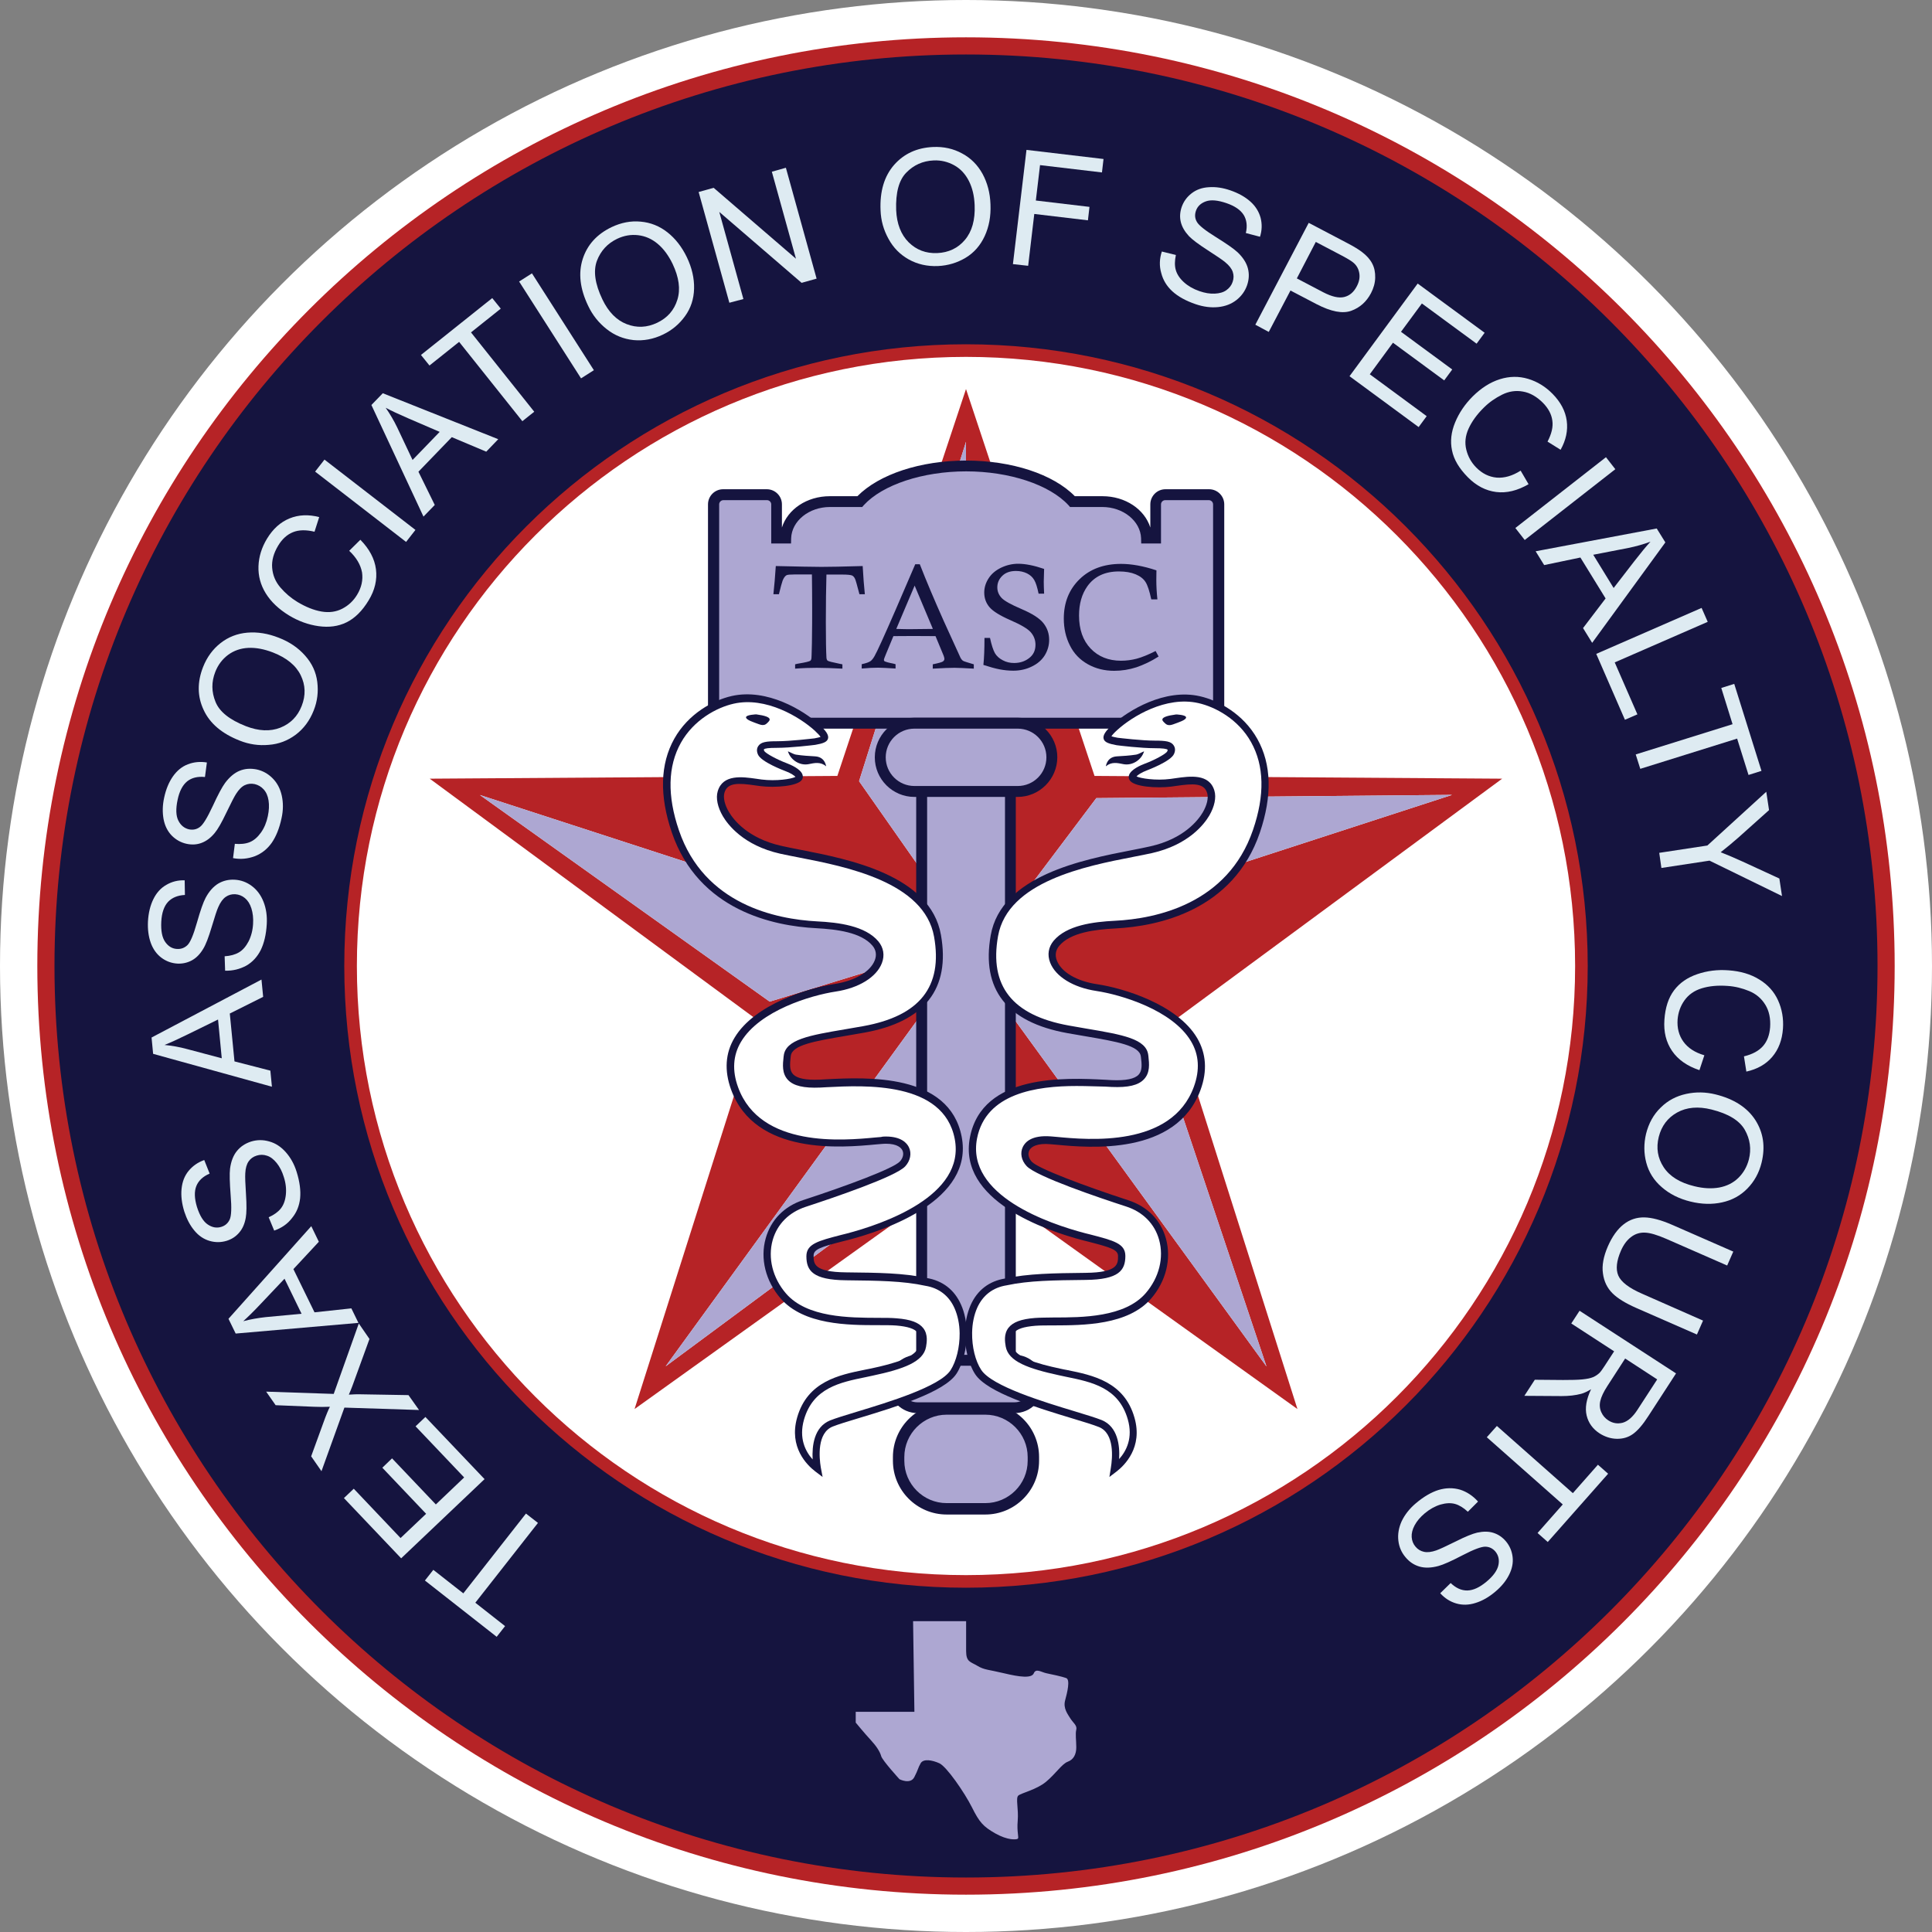
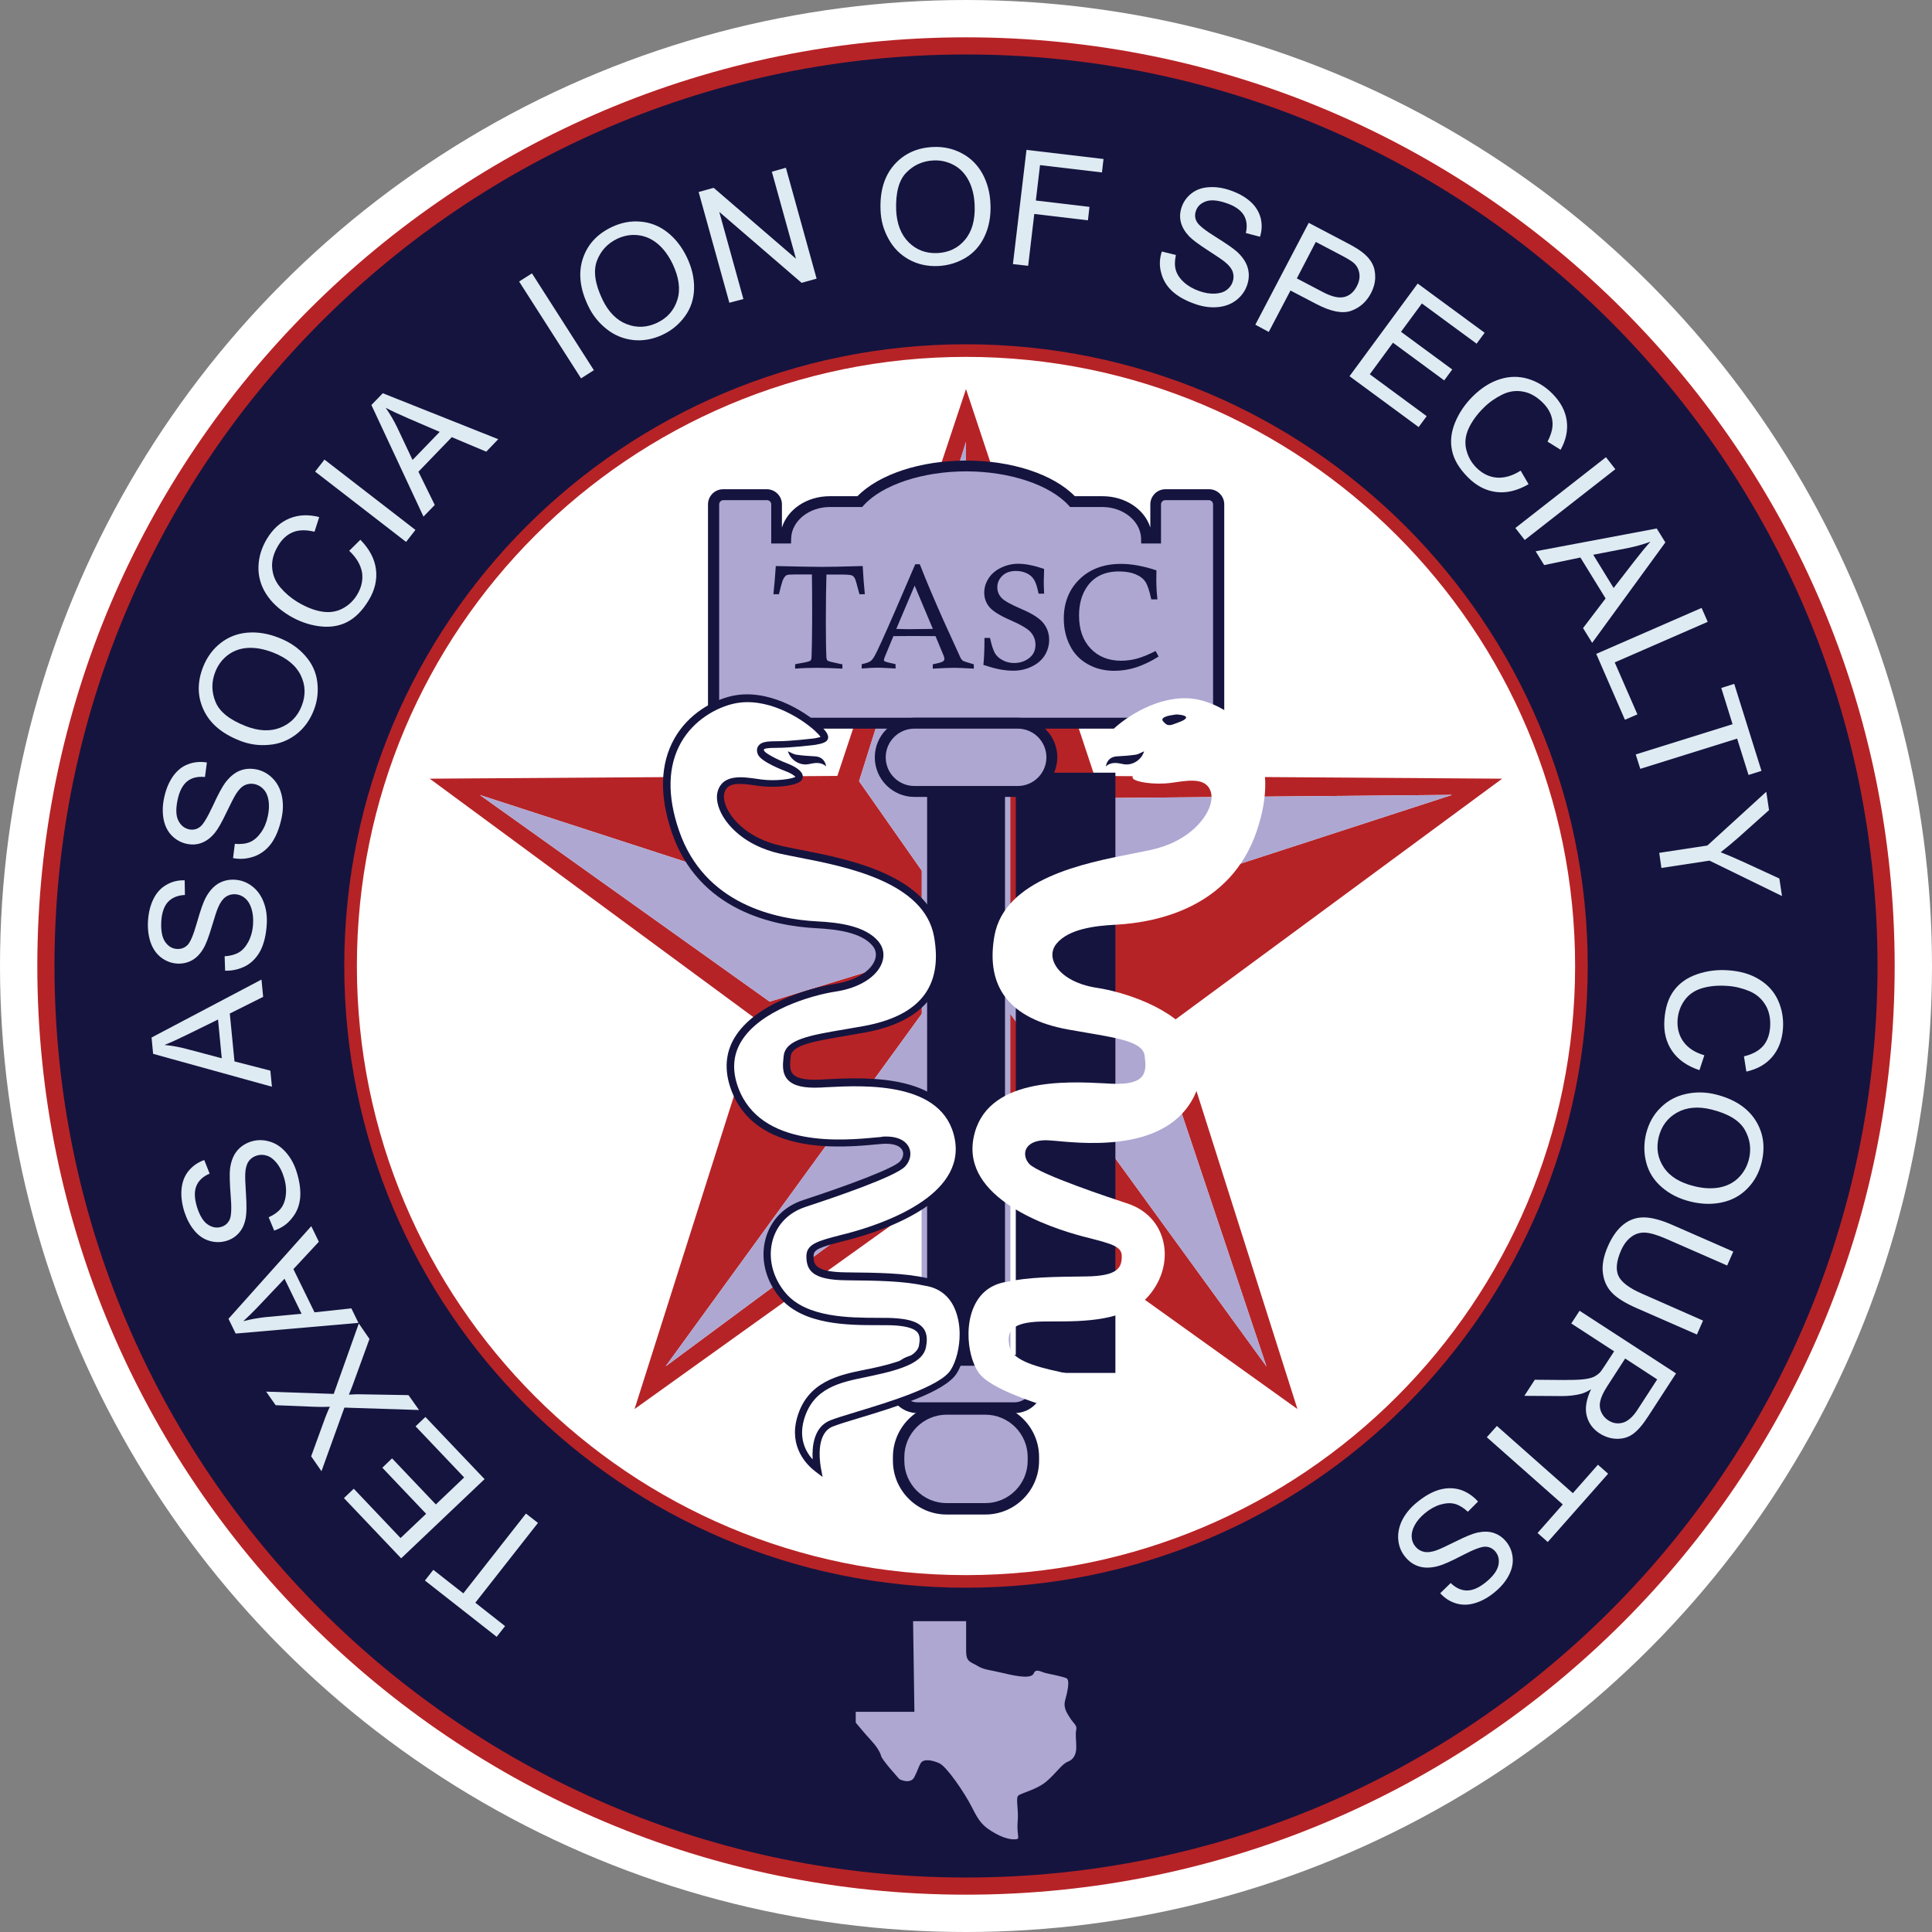
<svg xmlns="http://www.w3.org/2000/svg" version="1.1" id="Layer_1" x="0px" y="0px" viewBox="0 0 161 161" style="enable-background:new 0 0 161 161;" xml:space="preserve">
  <rect x="0" y="0" width="161" height="161" fill="#808080" stroke="none" />
  <style type="text/css">
	.st0{fill:#FFFFFF;}
	.st1{fill:#B62326;}
	.st2{fill:#ADA7D2;}
	.st3{fill:#15143F;}
	.st4{fill:#DEEBF2;}
</style>
  <circle class="st0" cx="80.5" cy="80.5" r="80.5" />
  <g>
    <g>
      <g>
        <path class="st1" d="M125.18,64.89l-33.97-0.23L80.5,32.42L69.78,64.66l-33.97,0.23l27.35,20.15l-10.28,32.38L80.5,97.64     l27.62,19.78L97.84,85.04L125.18,64.89z M39.99,66.25l38.99,12.67l-14.84,4.55L39.99,66.25z M79.3,96.22l-23.83,17.64l24.1-33.16     L79.3,96.22z M80.5,77.81L71.59,65.1l8.91-28.28V77.81z M91.36,66.51l29.65-0.27L82.02,78.91L91.36,66.51z M105.54,113.87     L81.44,80.7l14.68,5.05L105.54,113.87z" />
      </g>
    </g>
    <g>
      <polygon class="st2" points="80.5,77.81 80.5,36.82 71.59,65.1   " />
      <polygon class="st2" points="79.3,96.22 79.57,80.7 55.47,113.86   " />
      <polygon class="st2" points="78.98,78.92 39.99,66.25 64.14,83.47   " />
      <polygon class="st2" points="81.44,80.7 105.54,113.87 96.12,85.75   " />
      <polygon class="st2" points="91.36,66.51 82.02,78.91 121.01,66.24   " />
    </g>
  </g>
  <g>
    <g>
      <path class="st1" d="M80.5,3.11C37.76,3.11,3.11,37.76,3.11,80.5s34.65,77.39,77.39,77.39s77.39-34.65,77.39-77.39    S123.24,3.11,80.5,3.11z M80.5,131.26c-28.04,0-50.76-22.73-50.76-50.76c0-28.04,22.73-50.76,50.76-50.76    c28.04,0,50.76,22.73,50.76,50.76C131.26,108.54,108.54,131.26,80.5,131.26z" />
    </g>
  </g>
  <g>
    <path class="st2" d="M100.74,41.23H97.1c-0.44,0-0.81,0.36-0.81,0.81v2.8h-0.76c-0.05-1.68-1.68-3.04-3.68-3.04h-2.49   c-1.62-1.76-4.97-2.97-8.87-2.97s-7.25,1.21-8.87,2.97h-2.49c-2.01,0-3.63,1.35-3.68,3.04H64.7v-2.8c0-0.44-0.36-0.81-0.81-0.81   h-3.64c-0.44,0-0.81,0.36-0.81,0.81v19.31h5.25v-1.07h15.8h15.8v1.07h5.25V42.03C101.55,41.59,101.19,41.23,100.74,41.23z" />
  </g>
  <g>
    <path class="st3" d="M102,61.79h-6.16v-1.07H65.15v1.07H59V42.03c0-0.69,0.56-1.26,1.26-1.26h3.64c0.69,0,1.26,0.56,1.26,1.26v1.93   c0.48-1.52,2.08-2.61,3.99-2.61h2.3c1.81-1.83,5.25-2.97,9.06-2.97s7.25,1.13,9.06,2.97h2.3c1.91,0,3.51,1.09,3.99,2.61v-1.93   c0-0.69,0.56-1.26,1.26-1.26h3.64c0.69,0,1.26,0.56,1.26,1.26v19.76H102z M96.75,60.88h4.34V42.03c0-0.19-0.16-0.35-0.35-0.35H97.1   c-0.19,0-0.35,0.16-0.35,0.35v3.26H95.1l-0.01-0.44c-0.05-1.43-1.49-2.6-3.23-2.6h-2.69l-0.13-0.15c-1.58-1.71-4.92-2.82-8.53-2.82   s-6.96,1.11-8.53,2.82l-0.13,0.15h-2.69c-1.74,0-3.18,1.16-3.23,2.6l-0.01,0.44h-1.65v-3.26c0-0.19-0.16-0.35-0.35-0.35h-3.64   c-0.19,0-0.35,0.16-0.35,0.35v18.85h4.34v-1.07h32.5v1.07H96.75z" />
  </g>
  <g>
    <rect x="76.8" y="64.84" class="st2" width="7.4" height="49.12" />
  </g>
  <g>
-     <path class="st3" d="M84.65,114.41h-8.3V64.39h8.3V114.41z M77.26,113.51h6.49V65.29h-6.49V113.51z" />
+     <path class="st3" d="M84.65,114.41V64.39h8.3V114.41z M77.26,113.51h6.49V65.29h-6.49V113.51z" />
  </g>
  <g>
    <path class="st2" d="M85.36,65.95h-9.73c-1.26,0-2.28-1.02-2.28-2.28v-1.12c0-1.26,1.02-2.28,2.28-2.28h9.73   c1.26,0,2.28,1.02,2.28,2.28v1.12C87.65,64.93,86.63,65.95,85.36,65.95z" />
  </g>
  <g>
    <path class="st3" d="M84.8,66.41h-8.6c-1.82,0-3.3-1.48-3.3-3.3c0-1.82,1.48-3.3,3.3-3.3h8.61c1.82,0,3.3,1.48,3.3,3.3   C88.1,64.93,86.62,66.41,84.8,66.41z M76.2,60.72c-1.32,0-2.39,1.07-2.39,2.39s1.07,2.39,2.39,2.39h8.61   c1.32,0,2.39-1.07,2.39-2.39s-1.07-2.39-2.39-2.39H76.2z" />
  </g>
  <g>
    <path class="st2" d="M84.93,117.31h-8.85c-0.88,0-1.59-0.71-1.59-1.59v-0.78c0-0.88,0.71-1.59,1.59-1.59h8.85   c0.88,0,1.59,0.71,1.59,1.59v0.78C86.52,116.6,85.8,117.31,84.93,117.31z" />
  </g>
  <g>
    <path class="st3" d="M84.54,117.76h-8.07c-1.34,0-2.43-1.09-2.43-2.43c0-1.34,1.09-2.43,2.43-2.43h8.07c1.34,0,2.43,1.09,2.43,2.43   C86.97,116.67,85.88,117.76,84.54,117.76z M76.46,113.81c-0.84,0-1.52,0.68-1.52,1.52s0.68,1.53,1.52,1.53h8.07   c0.84,0,1.52-0.68,1.52-1.53s-0.68-1.52-1.52-1.52H76.46z" />
  </g>
  <g>
    <path class="st2" d="M82.77,117.42h-4.54c-1.84,0-3.34,1.49-3.34,3.34v1.64c0,1.84,1.49,3.34,3.34,3.34h4.54   c1.84,0,3.34-1.49,3.34-3.34v-1.64C86.11,118.91,84.62,117.42,82.77,117.42z" />
  </g>
  <g>
    <path class="st3" d="M82.11,126.21h-3.22c-2.47,0-4.48-2.01-4.48-4.48v-0.31c0-2.47,2.01-4.48,4.48-4.48h3.22   c2.47,0,4.48,2.01,4.48,4.48v0.31C86.59,124.2,84.58,126.21,82.11,126.21z M78.89,117.89c-1.94,0-3.53,1.58-3.53,3.53v0.31   c0,1.94,1.58,3.53,3.53,3.53h3.22c1.94,0,3.53-1.58,3.53-3.53v-0.31c0-1.94-1.58-3.53-3.53-3.53H78.89z" />
  </g>
  <g>
    <path class="st0" d="M69.31,118.64c0.46-0.19,1.24-0.42,2.22-0.72c2.79-0.84,7.01-2.12,7.96-3.57c0.5-0.76,0.82-1.99,0.81-3.24   c0-0.01,0-0.02,0-0.02c-0.01-0.75-0.15-1.51-0.45-2.19c-0.51-1.15-1.43-1.86-2.66-2.06h-0.01c-1.88-0.41-3.98-0.43-6.65-0.46   c-2.78-0.03-3-0.79-3-1.7c0-0.79,0.84-1.01,2.67-1.49l0.44-0.11c3.1-0.81,10.22-3.24,9.24-8.25c-0.98-5.06-7.73-4.71-10.98-4.54   c-0.19,0.01-0.37,0.02-0.54,0.03c-1.28,0.06-2.06-0.12-2.47-0.55c-0.42-0.45-0.35-1.08-0.28-1.69L65.62,88   c0.12-1.14,2.02-1.46,4.89-1.95c0.48-0.08,0.98-0.17,1.5-0.26c4.83-0.87,6.89-3.5,6.13-7.8c-0.85-4.76-7.51-6.07-11.49-6.85   c-0.57-0.11-1.11-0.22-1.57-0.32c-2.94-0.66-4.18-2.3-4.58-2.97c-0.4-0.68-0.55-1.35-0.4-1.84c0.35-1.19,1.71-1,2.91-0.83   c0.14,0.02,0.29,0.04,0.43,0.06c1.39,0.18,2.99-0.08,3.17-0.39c0.03-0.06,0.04-0.11,0.01-0.17c-0.09-0.24-0.53-0.53-1.13-0.76   c-0.49-0.18-1.88-0.8-2.05-1.19c-0.04-0.08-0.11-0.26,0-0.42c0.13-0.2,0.45-0.26,1.31-0.26c1.19,0,3.14-0.24,3.16-0.25   c0.22-0.04,0.78-0.14,0.82-0.31c0.02-0.05,0.01-0.27-0.64-0.86c-1.28-1.16-4.21-2.95-7.02-2.31c-1.49,0.33-3.47,1.41-4.6,3.41   c-1.14,2.03-1.2,4.57-0.18,7.55c2.17,6.36,8.3,7.6,11.77,7.78c1.75,0.09,3.89,0.35,4.9,1.57c0.36,0.43,0.44,0.97,0.24,1.51   c-0.41,1.07-1.79,1.9-3.61,2.18c-2.1,0.32-6.5,1.63-8.11,4.33c-0.72,1.2-0.8,2.57-0.26,4.05c1.93,5.3,9.06,4.63,11.74,4.38   c0.18-0.02,0.34-0.03,0.48-0.04c0.14-0.01,0.27-0.02,0.4-0.02c1.12,0,1.51,0.44,1.65,0.72c0.19,0.39,0.09,0.89-0.26,1.26   c-0.8,0.86-6.94,2.89-8.17,3.29c-1.5,0.49-2.54,1.55-2.94,2.98c-0.44,1.59-0.01,3.36,1.17,4.72c1.84,2.12,5.47,2.13,7.88,2.13   c0.61,0,1.13,0,1.55,0.03c1.08,0.09,1.69,0.3,2,0.7c0.3,0.39,0.25,0.89,0.17,1.32c-0.19,1.08-1.82,1.64-4.22,2.16   c-0.18,0.04-0.37,0.08-0.55,0.12c-2.14,0.44-4.57,0.94-5.38,3.76c-0.65,2.26,0.7,3.63,1.4,4.17   C67.97,121.39,67.81,119.25,69.31,118.64z" />
  </g>
  <g>
    <path class="st3" d="M68.55,123.08l-0.61-0.46c-0.69-0.53-2.22-2.02-1.51-4.5c0.86-3,3.49-3.54,5.61-3.97   c0.19-0.04,0.37-0.08,0.55-0.11c1.97-0.42,3.82-0.95,3.99-1.91c0.07-0.39,0.11-0.79-0.11-1.08c-0.25-0.32-0.82-0.51-1.79-0.59   c-0.4-0.03-0.92-0.03-1.53-0.03c-2.46,0-6.18-0.01-8.11-2.24c-1.24-1.44-1.71-3.31-1.23-5c0.43-1.53,1.54-2.67,3.14-3.19   c3.61-1.18,7.49-2.62,8.04-3.21c0.26-0.28,0.35-0.64,0.21-0.93c-0.1-0.2-0.41-0.55-1.38-0.55c-0.12,0-0.24,0.01-0.37,0.02   c-0.13,0.01-0.29,0.03-0.47,0.04c-2.76,0.26-10.05,0.95-12.06-4.58c-0.57-1.57-0.48-3.03,0.29-4.31c1.67-2.8,6.17-4.15,8.32-4.48   c1.71-0.26,3-1.02,3.37-1.98c0.17-0.44,0.1-0.86-0.19-1.21c-0.94-1.12-3-1.37-4.69-1.46c-3.54-0.18-9.81-1.46-12.04-7.99   c-1.04-3.06-0.97-5.69,0.21-7.8c1.17-2.09,3.24-3.21,4.79-3.56c2.94-0.66,5.97,1.19,7.29,2.38c0.58,0.53,0.81,0.89,0.73,1.17   c-0.08,0.29-0.43,0.41-1.06,0.52c-0.23,0.03-2.06,0.25-3.22,0.25c-0.65,0-1,0.04-1.06,0.13c-0.02,0.03,0.01,0.1,0.03,0.13   c0.11,0.21,1.14,0.75,1.87,1.02c0.34,0.13,1.14,0.47,1.31,0.94c0.05,0.15,0.04,0.29-0.03,0.42c-0.32,0.56-2.27,0.7-3.47,0.55   c-0.14-0.02-0.29-0.04-0.43-0.06c-1.39-0.2-2.32-0.26-2.57,0.61c-0.12,0.41,0.02,1.01,0.37,1.6c0.38,0.64,1.56,2.2,4.38,2.83   c0.44,0.1,0.94,0.2,1.56,0.32c4.06,0.79,10.85,2.12,11.73,7.09c0.8,4.5-1.34,7.24-6.37,8.15c-0.5,0.09-0.98,0.17-1.44,0.25   l-0.06,0.01C67.9,86.76,66,87.08,65.9,88l-0.01,0.07c-0.06,0.57-0.12,1.11,0.2,1.45c0.33,0.35,1.06,0.5,2.23,0.45   c0.16-0.01,0.34-0.02,0.53-0.03c3.33-0.17,10.26-0.53,11.29,4.79c1.02,5.27-6.28,7.77-9.46,8.6l-0.44,0.11   c-1.82,0.47-2.44,0.66-2.44,1.19c0,0.67,0,1.37,2.7,1.4c2.68,0.03,4.8,0.05,6.71,0.47c1.33,0.21,2.33,0.98,2.88,2.23   c0.3,0.67,0.46,1.47,0.47,2.31v0.03c0.02,1.26-0.31,2.57-0.85,3.4c-1.01,1.55-5.12,2.79-8.12,3.7c-0.94,0.28-1.75,0.53-2.2,0.71   c-1.31,0.53-1.13,2.56-0.99,3.41L68.55,123.08z M73.82,94.71c1.3,0,1.76,0.56,1.92,0.89c0.25,0.51,0.12,1.14-0.31,1.6   c-0.81,0.87-6.07,2.64-8.29,3.37c-1.4,0.46-2.37,1.44-2.75,2.77c-0.42,1.5,0,3.16,1.11,4.45c1.74,2.02,5.3,2.02,7.65,2.03   c0.61,0,1.15,0,1.57,0.04c1.17,0.09,1.85,0.35,2.22,0.82c0.41,0.53,0.29,1.2,0.23,1.56c-0.22,1.25-1.87,1.85-4.46,2.4   c-0.18,0.04-0.37,0.08-0.56,0.12c-2.16,0.44-4.39,0.9-5.15,3.54c-0.44,1.55,0.11,2.64,0.72,3.32c-0.06-1.13,0.11-2.7,1.45-3.25l0,0   c0.48-0.19,1.26-0.43,2.25-0.73c2.58-0.78,6.9-2.09,7.79-3.45c0.48-0.74,0.77-1.92,0.76-3.07v-0.03c-0.01-0.75-0.16-1.47-0.42-2.06   c-0.46-1.05-1.31-1.7-2.43-1.88c-1.87-0.41-3.97-0.43-6.62-0.46c-2.75-0.03-3.3-0.79-3.3-2c0-1.03,0.97-1.28,2.9-1.78l0.44-0.11   c3.02-0.79,9.95-3.14,9.02-7.9c-0.93-4.8-7.5-4.46-10.66-4.3c-0.19,0.01-0.37,0.02-0.54,0.03c-1.38,0.06-2.23-0.14-2.7-0.64   c-0.51-0.55-0.43-1.28-0.36-1.93l0.01-0.07c0.15-1.37,2.13-1.71,5.14-2.22l0.06-0.01c0.46-0.08,0.94-0.16,1.44-0.25   c4.7-0.85,6.63-3.29,5.89-7.45c-0.81-4.56-7.34-5.84-11.25-6.6c-0.62-0.12-1.13-0.22-1.58-0.32c-3.05-0.69-4.35-2.41-4.77-3.12   c-0.44-0.75-0.6-1.51-0.43-2.08c0.42-1.44,2.05-1.21,3.24-1.04c0.14,0.02,0.28,0.04,0.42,0.06c1.21,0.15,2.48-0.04,2.82-0.22   c-0.1-0.11-0.38-0.32-0.91-0.51c-0.02-0.01-1.96-0.73-2.22-1.36c-0.04-0.1-0.17-0.41,0.03-0.7c0.23-0.34,0.67-0.4,1.56-0.4   c1.12,0,2.92-0.22,3.12-0.24c0.27-0.05,0.42-0.09,0.51-0.12c-0.06-0.1-0.2-0.26-0.49-0.53c-1.24-1.12-4.06-2.85-6.75-2.24   c-1.42,0.32-3.33,1.35-4.4,3.26c-1.09,1.95-1.15,4.41-0.16,7.3c2.11,6.19,8.11,7.4,11.5,7.58c1.81,0.09,4.03,0.37,5.12,1.67   c0.43,0.52,0.54,1.16,0.29,1.81c-0.45,1.17-1.92,2.08-3.85,2.37c-2.05,0.31-6.34,1.58-7.89,4.19c-0.67,1.12-0.75,2.4-0.24,3.79   c1.85,5.08,8.81,4.43,11.43,4.18c0.19-0.02,0.35-0.03,0.48-0.04C73.55,94.71,73.69,94.71,73.82,94.71z M68.43,61.48L68.43,61.48   L68.43,61.48z" />
  </g>
  <g>
    <g>
-       <path class="st3" d="M63.02,59.53c1.5,0.2,1.11,0.52,0.96,0.68c-0.16,0.16-0.31,0.3-0.74,0.14s-1.09-0.36-1.07-0.58    C62.18,59.56,63.02,59.53,63.02,59.53z" />
-     </g>
+       </g>
  </g>
  <g>
    <g>
      <path class="st3" d="M67.93,63.03c-0.52-0.03-1.05-0.06-1.57-0.14c-0.23-0.03-0.45-0.18-0.7-0.28c0.22,0.74,1,1.21,1.72,1.07    c0.5-0.1,0.99-0.22,1.47,0.18C68.74,63.32,68.41,63.06,67.93,63.03z" />
    </g>
  </g>
  <g>
    <path class="st0" d="M92.87,122.38c0.71-0.54,2.05-1.91,1.4-4.17c-0.81-2.82-3.24-3.32-5.38-3.76c-0.19-0.04-0.37-0.08-0.55-0.12   c-2.4-0.51-4.03-1.08-4.22-2.16c-0.08-0.43-0.13-0.93,0.17-1.32c0.31-0.4,0.93-0.62,2-0.7c0.42-0.03,0.94-0.03,1.55-0.03   c2.41,0,6.04-0.01,7.88-2.13c1.18-1.36,1.62-3.13,1.17-4.72c-0.4-1.43-1.45-2.49-2.94-2.98c-1.22-0.4-7.36-2.43-8.17-3.29   c-0.35-0.37-0.45-0.87-0.26-1.26c0.14-0.28,0.53-0.72,1.65-0.72c0.12,0,0.25,0.01,0.4,0.02c0.13,0.01,0.3,0.03,0.48,0.04   c2.68,0.25,9.81,0.92,11.74-4.38c0.54-1.49,0.45-2.85-0.26-4.05c-1.61-2.7-6.01-4.01-8.11-4.33c-1.82-0.27-3.2-1.11-3.61-2.18   c-0.21-0.54-0.12-1.08,0.24-1.51c1.01-1.21,3.15-1.48,4.9-1.57c3.46-0.18,9.6-1.43,11.77-7.78c1.02-2.98,0.95-5.52-0.18-7.55   c-1.12-2-3.11-3.07-4.6-3.41c-2.82-0.64-5.74,1.16-7.02,2.31c-0.65,0.59-0.65,0.81-0.64,0.86c0.05,0.17,0.6,0.27,0.82,0.31   c0.02,0,1.96,0.25,3.16,0.25c0.86,0,1.18,0.06,1.31,0.26c0.11,0.16,0.03,0.34,0,0.42c-0.16,0.39-1.56,1.01-2.05,1.19   c-0.6,0.22-1.04,0.52-1.13,0.76c-0.02,0.06-0.02,0.11,0.01,0.17c0.18,0.32,1.78,0.57,3.17,0.39c0.14-0.02,0.28-0.04,0.43-0.06   c1.2-0.17,2.56-0.36,2.91,0.83c0.14,0.49,0,1.17-0.4,1.84s-1.64,2.32-4.58,2.97c-0.46,0.1-1,0.21-1.57,0.32   c-3.98,0.78-10.64,2.08-11.49,6.85c-0.76,4.3,1.3,6.92,6.13,7.8c0.52,0.09,1.02,0.18,1.5,0.26c2.87,0.49,4.77,0.81,4.89,1.95   l0.01,0.07c0.07,0.61,0.13,1.24-0.28,1.69c-0.4,0.43-1.19,0.6-2.47,0.55c-0.16-0.01-0.34-0.02-0.54-0.03   c-3.24-0.17-10-0.52-10.98,4.54c-0.97,5.01,6.14,7.44,9.24,8.25l0.44,0.11c1.83,0.48,2.67,0.69,2.67,1.49c0,0.91-0.23,1.67-3,1.7   c-2.67,0.03-4.77,0.05-6.65,0.46h-0.01c-1.23,0.2-2.15,0.91-2.66,2.06c-0.3,0.67-0.44,1.44-0.45,2.19c0,0.01,0,0.02,0,0.02   c-0.02,1.26,0.31,2.49,0.81,3.24c0.95,1.45,5.17,2.73,7.96,3.57c0.98,0.3,1.76,0.53,2.22,0.72   C93.19,119.25,93.03,121.39,92.87,122.38z" />
  </g>
  <g>
-     <path class="st3" d="M92.45,123.08l0.12-0.75c0.14-0.85,0.32-2.88-0.99-3.41c-0.45-0.18-1.22-0.42-2.19-0.71   c-3-0.91-7.12-2.15-8.13-3.7c-0.54-0.83-0.87-2.14-0.85-3.41c0.01-0.87,0.18-1.66,0.47-2.33c0.55-1.25,1.55-2.02,2.89-2.23   c1.9-0.41,4.02-0.44,6.7-0.47c2.7-0.03,2.7-0.73,2.7-1.4c0-0.53-0.63-0.72-2.44-1.19l-0.44-0.11c-3.19-0.83-10.49-3.34-9.46-8.6   c1.03-5.31,7.96-4.96,11.29-4.79c0.19,0.01,0.37,0.02,0.53,0.03c1.17,0.05,1.9-0.1,2.23-0.45c0.32-0.34,0.27-0.88,0.2-1.45   l-0.01-0.07c-0.1-0.91-2-1.24-4.64-1.69l-0.06-0.01c-0.46-0.08-0.94-0.16-1.44-0.25c-5.03-0.91-7.17-3.65-6.37-8.15   c0.88-4.97,7.67-6.3,11.73-7.09c0.62-0.12,1.12-0.22,1.56-0.32c2.82-0.63,4-2.19,4.38-2.83c0.35-0.6,0.49-1.2,0.37-1.6   c-0.25-0.87-1.18-0.81-2.57-0.61c-0.14,0.02-0.29,0.04-0.43,0.06c-1.2,0.15-3.16,0.02-3.47-0.55c-0.08-0.13-0.09-0.28-0.04-0.42   c0.17-0.47,0.97-0.81,1.31-0.94c0.74-0.27,1.77-0.81,1.87-1.03c0.01-0.03,0.05-0.11,0.03-0.13c-0.06-0.08-0.41-0.13-1.06-0.13   c-1.16,0-2.99-0.22-3.19-0.25c-0.65-0.12-1-0.24-1.08-0.53c-0.08-0.28,0.14-0.64,0.73-1.17c1.33-1.2,4.36-3.05,7.29-2.38   c1.55,0.35,3.62,1.47,4.79,3.56c1.18,2.11,1.25,4.73,0.21,7.8c-2.22,6.52-8.5,7.81-12.04,7.99c-1.69,0.09-3.75,0.33-4.69,1.46   c-0.29,0.35-0.36,0.77-0.19,1.21c0.37,0.97,1.66,1.73,3.37,1.98c2.15,0.32,6.66,1.67,8.32,4.48c0.76,1.29,0.86,2.74,0.29,4.31   c-2.01,5.52-9.3,4.84-12.05,4.58c-0.19-0.02-0.34-0.03-0.48-0.04c-0.13-0.01-0.26-0.02-0.37-0.02c-0.97,0-1.28,0.34-1.38,0.55   c-0.14,0.28-0.05,0.64,0.21,0.93c0.55,0.58,4.43,2.03,8.04,3.21c1.6,0.52,2.71,1.65,3.14,3.19c0.47,1.69,0.01,3.56-1.23,5   c-1.93,2.23-5.65,2.23-8.11,2.24c-0.6,0-1.12,0-1.53,0.03c-0.97,0.08-1.54,0.26-1.79,0.59c-0.23,0.29-0.18,0.7-0.11,1.08   c0.17,0.97,2.02,1.49,3.99,1.91c0.18,0.04,0.36,0.08,0.55,0.11c2.12,0.43,4.76,0.97,5.61,3.97c0.71,2.47-0.82,3.97-1.51,4.5   L92.45,123.08z M89.71,90.5c-3.31,0-7.55,0.59-8.29,4.37c-0.92,4.76,6,7.11,9.02,7.9l0.44,0.11c1.93,0.5,2.9,0.75,2.9,1.78   c0,1.21-0.55,1.97-3.3,2c-2.65,0.03-4.74,0.05-6.59,0.45c-1.15,0.18-1.99,0.83-2.46,1.88c-0.26,0.59-0.41,1.31-0.42,2.07   c-0.02,1.18,0.27,2.36,0.76,3.1c0.89,1.36,5.21,2.67,7.79,3.45c0.99,0.3,1.77,0.54,2.25,0.73c1.34,0.55,1.52,2.12,1.45,3.25   c0.61-0.68,1.17-1.77,0.72-3.32c-0.76-2.64-2.99-3.1-5.15-3.54c-0.19-0.04-0.37-0.08-0.56-0.12c-2.59-0.56-4.24-1.15-4.46-2.4   c-0.06-0.36-0.18-1.03,0.23-1.56c0.37-0.47,1.05-0.73,2.22-0.82c0.43-0.03,0.96-0.03,1.57-0.04c2.35,0,5.91-0.01,7.65-2.03   c1.11-1.29,1.53-2.95,1.11-4.45c-0.37-1.33-1.35-2.32-2.75-2.77c-2.22-0.72-7.49-2.5-8.29-3.37c-0.44-0.47-0.56-1.09-0.31-1.6   c0.18-0.37,0.7-1,2.34-0.87c0.13,0.01,0.29,0.03,0.47,0.04c2.63,0.25,9.59,0.9,11.44-4.18c0.51-1.4,0.43-2.67-0.24-3.79   c-1.55-2.61-5.84-3.88-7.89-4.19c-1.93-0.29-3.4-1.2-3.85-2.37c-0.25-0.65-0.14-1.29,0.29-1.81c1.09-1.3,3.31-1.58,5.12-1.67   c3.39-0.17,9.39-1.39,11.5-7.58c0.99-2.89,0.93-5.35-0.16-7.3c-1.07-1.92-2.98-2.94-4.4-3.26c-2.7-0.61-5.52,1.12-6.75,2.24   c-0.29,0.26-0.43,0.43-0.49,0.53c0.09,0.03,0.25,0.07,0.52,0.12c0.19,0.02,1.99,0.24,3.11,0.24c0.9,0,1.34,0.06,1.56,0.4   c0.2,0.3,0.07,0.6,0.03,0.7c-0.26,0.63-2.2,1.35-2.22,1.36c-0.53,0.2-0.82,0.41-0.91,0.52c0.3,0.16,1.59,0.37,2.83,0.21   c0.14-0.02,0.28-0.04,0.42-0.06c1.19-0.17,2.82-0.4,3.24,1.04c0.17,0.57,0.01,1.33-0.43,2.08c-0.42,0.71-1.72,2.43-4.77,3.12   c-0.45,0.1-0.96,0.2-1.58,0.32c-3.91,0.76-10.44,2.04-11.25,6.6c-0.74,4.16,1.19,6.6,5.89,7.45c0.49,0.09,0.97,0.17,1.43,0.25   l0.06,0.01c3.01,0.51,4.99,0.85,5.14,2.22l0.01,0.07c0.07,0.65,0.15,1.38-0.37,1.93c-0.47,0.5-1.31,0.7-2.7,0.64   c-0.16-0.01-0.34-0.02-0.54-0.03C91.42,90.54,90.6,90.5,89.71,90.5z M92.57,61.48L92.57,61.48L92.57,61.48z" />
-   </g>
+     </g>
  <g>
    <g>
      <path class="st3" d="M98.84,59.78c0.02,0.22-0.64,0.42-1.07,0.58c-0.43,0.16-0.59,0.01-0.74-0.14c-0.16-0.16-0.55-0.48,0.96-0.68    C97.98,59.53,98.82,59.56,98.84,59.78z" />
    </g>
  </g>
  <g>
    <g>
      <path class="st3" d="M93.07,63.03c0.52-0.03,1.05-0.06,1.57-0.14c0.23-0.03,0.45-0.18,0.7-0.28c-0.22,0.74-1,1.21-1.72,1.07    c-0.5-0.1-0.99-0.22-1.47,0.18C92.26,63.32,92.59,63.06,93.07,63.03z" />
    </g>
  </g>
  <g>
    <g>
      <path class="st3" d="M64.91,49.52h-0.46c0.08-0.7,0.14-1.48,0.2-2.35c1.78,0.04,3.05,0.07,3.8,0.07c0.63,0,1.78-0.02,3.44-0.07    c0.05,0.9,0.11,1.68,0.18,2.35h-0.45c-0.19-0.73-0.31-1.17-0.37-1.29c-0.06-0.13-0.14-0.22-0.24-0.27    c-0.11-0.05-0.38-0.08-0.81-0.08h-1.33c-0.03,1.07-0.05,2.39-0.05,3.96c0,1.46,0.02,2.45,0.05,2.96c0.01,0.12,0.04,0.2,0.09,0.25    c0.07,0.06,0.4,0.14,0.99,0.26c0.06,0.01,0.14,0.03,0.25,0.05v0.36c-0.8-0.04-1.5-0.07-2.13-0.07c-0.59,0-1.19,0.02-1.81,0.07    v-0.36c0.14-0.04,0.25-0.06,0.32-0.07c0.55-0.09,0.87-0.17,0.95-0.23c0.04-0.03,0.06-0.08,0.08-0.14c0.02-0.06,0.03-0.5,0.05-1.33    c0.02-1.29,0.02-2.24,0.02-2.86c0-1.08-0.01-2.03-0.02-2.86h-1.43l-0.26,0.01c-0.23,0-0.38,0.02-0.45,0.07    c-0.11,0.07-0.21,0.21-0.3,0.43C65.16,48.55,65.05,48.93,64.91,49.52z" />
    </g>
    <g>
      <path class="st3" d="M76.27,47.02h0.38c0.54,1.39,1.21,2.97,2,4.74l1.4,3.07c0.06,0.11,0.13,0.19,0.21,0.24    c0.05,0.04,0.35,0.13,0.89,0.29v0.36c-0.73-0.04-1.27-0.07-1.61-0.07c-0.35,0-0.96,0.02-1.81,0.07v-0.36    c0.49-0.1,0.77-0.18,0.85-0.24s0.12-0.13,0.12-0.21c0-0.08-0.04-0.23-0.13-0.43l-0.61-1.47C77.11,53,76.49,53,76.1,53l-1.65,0.01    l-0.63,1.52c-0.1,0.24-0.16,0.4-0.16,0.46c0,0.05,0.02,0.1,0.08,0.13s0.28,0.1,0.7,0.18c0.04,0.01,0.11,0.03,0.19,0.05v0.36    c-0.69-0.04-1.17-0.07-1.45-0.07c-0.36,0-0.82,0.02-1.37,0.07v-0.36c0.37-0.08,0.62-0.17,0.75-0.27c0.1-0.08,0.2-0.2,0.31-0.39    c0.23-0.4,0.81-1.68,1.75-3.84L76.27,47.02z M74.69,52.41c0.56,0.02,0.96,0.02,1.2,0.02c0.07,0,0.69-0.01,1.85-0.02l-1.52-3.61    L74.69,52.41z" />
    </g>
    <g>
      <path class="st3" d="M87.01,49.47h-0.46c-0.11-0.52-0.22-0.89-0.36-1.13s-0.33-0.42-0.61-0.56c-0.27-0.13-0.58-0.2-0.91-0.2    c-0.48,0-0.86,0.13-1.14,0.4s-0.42,0.59-0.42,0.97c0,0.33,0.12,0.62,0.35,0.87c0.23,0.25,0.79,0.56,1.68,0.94    c0.89,0.38,1.5,0.77,1.82,1.18s0.47,0.87,0.47,1.38c0,0.46-0.12,0.88-0.36,1.28c-0.24,0.39-0.6,0.71-1.08,0.94    c-0.48,0.24-1,0.35-1.55,0.35c-0.38,0-0.76-0.04-1.13-0.11c-0.38-0.07-0.83-0.2-1.36-0.37c0.06-0.57,0.09-1.32,0.09-2.25h0.46    c0.13,0.6,0.27,1.02,0.41,1.27c0.14,0.24,0.36,0.44,0.65,0.59c0.29,0.16,0.61,0.23,0.95,0.23c0.47,0,0.89-0.13,1.24-0.4    c0.36-0.27,0.54-0.64,0.54-1.12c0-0.39-0.13-0.74-0.39-1.04s-0.83-0.63-1.7-1.01c-0.87-0.38-1.45-0.74-1.74-1.08    s-0.44-0.75-0.44-1.22c0-0.41,0.12-0.81,0.36-1.18c0.24-0.38,0.59-0.67,1.04-0.89c0.46-0.22,0.94-0.33,1.43-0.33    c0.59,0,1.31,0.14,2.16,0.43c-0.02,0.59-0.03,0.94-0.03,1.06C86.98,48.72,86.99,49.05,87.01,49.47z" />
    </g>
    <g>
      <path class="st3" d="M96.3,54.25l0.25,0.46c-0.64,0.41-1.27,0.7-1.86,0.9c-0.59,0.19-1.21,0.29-1.84,0.29    c-0.81,0-1.54-0.18-2.2-0.55c-0.66-0.37-1.16-0.89-1.49-1.56c-0.34-0.67-0.51-1.42-0.51-2.24c0-1.34,0.44-2.43,1.31-3.28    s2.03-1.28,3.46-1.28c0.88,0,1.87,0.18,2.95,0.54c-0.01,0.35-0.01,0.62-0.01,0.8c0,0.51,0.03,1.05,0.09,1.62h-0.51    c-0.15-0.7-0.31-1.19-0.48-1.45c-0.17-0.27-0.44-0.48-0.82-0.64s-0.84-0.24-1.4-0.24c-1.16,0-2.04,0.41-2.63,1.24    c-0.46,0.65-0.69,1.46-0.69,2.43c0,1.16,0.32,2.08,0.97,2.76c0.64,0.67,1.49,1.01,2.53,1.01c0.45,0,0.89-0.06,1.31-0.17    C95.17,54.77,95.69,54.56,96.3,54.25z" />
    </g>
  </g>
  <g>
    <rect x="65.66" y="133.73" class="st2" width="29.67" height="19.56" />
  </g>
  <g>
    <g>
      <path class="st3" d="M80.5,4.54C38.55,4.54,4.54,38.55,4.54,80.5s34.01,75.96,75.96,75.96s75.96-34.01,75.96-75.96    C156.46,38.55,122.45,4.54,80.5,4.54z M89.69,145.61c0,0.58-0.22,1.02-0.71,1.2s-1.02,1.02-1.82,1.68    c-0.8,0.66-2.08,0.93-2.31,1.15c-0.22,0.22,0.04,1.11-0.04,2.08c-0.09,0.98,0.13,1.42,0,1.51s-0.84,0.13-1.86-0.44    c-1.02-0.58-1.33-0.93-1.95-2.17c-0.62-1.24-2.12-3.41-2.72-3.68c-0.6-0.27-1.33-0.4-1.56,0c-0.23,0.4-0.2,0.53-0.53,1.16    s-1.23,0.17-1.23,0.17s-1.43-1.56-1.53-1.93s-0.4-0.83-0.86-1.33c-0.47-0.5-1.26-1.46-1.26-1.46v-0.9h4.89l-0.11-7.55h4.42v2.48    c0,0.93,0.36,0.89,0.94,1.24s0.93,0.31,2.22,0.62s2.3,0.44,2.48,0s0.62-0.09,1.06,0c0.44,0.09,1.29,0.27,1.64,0.4    s0.09,1.2-0.09,1.86c-0.18,0.66,0.22,1.15,0.44,1.51c0.22,0.35,0.58,0.58,0.49,0.93C89.6,144.5,89.69,145.04,89.69,145.61z     M80.5,132.31c-28.61,0-51.81-23.2-51.81-51.81S51.88,28.69,80.5,28.69s51.81,23.2,51.81,51.81S109.11,132.31,80.5,132.31z" />
    </g>
  </g>
  <g>
    <path class="st4" d="M44.83,126.91l-5.22,6.65l2.48,1.95l-0.7,0.89l-5.98-4.69l0.7-0.89l2.5,1.96l5.22-6.65L44.83,126.91z" />
  </g>
  <g>
    <path class="st4" d="M40.38,123.26l-6.95,6.6l-4.77-5.02l0.82-0.78l3.9,4.11l2.13-2.02l-3.65-3.84l0.81-0.78l3.65,3.84l2.36-2.25   l-4.05-4.26l0.82-0.78L40.38,123.26z" />
  </g>
  <g>
    <path class="st4" d="M34.92,117.5l-6.22-0.2l-1.91,5.3l-0.86-1.24l1.03-2.83c0.21-0.59,0.39-1.02,0.53-1.3   c-0.41,0.02-0.85,0.02-1.33,0l-3.19-0.13l-0.79-1.13l5.63,0.19l2.09-5.87l0.89,1.29l-1.43,3.93c-0.08,0.22-0.18,0.46-0.29,0.71   c0.41-0.02,0.69-0.04,0.85-0.03l4.12,0.07L34.92,117.5z" />
  </g>
  <g>
    <path class="st4" d="M29.87,110.24l-10.23,0.89l-0.6-1.23l6.9-7.72l0.63,1.3l-2.12,2.28l1.76,3.6l3.07-0.33L29.87,110.24z    M25.13,109.48l-1.42-2.92l-1.95,2.06c-0.59,0.63-1.09,1.12-1.49,1.48c0.61-0.16,1.23-0.27,1.87-0.34L25.13,109.48z" />
  </g>
  <g>
    <path class="st4" d="M22.85,102.55l-0.46-1.11c0.44-0.2,0.78-0.44,1.01-0.73s0.37-0.67,0.42-1.14s0-0.97-0.17-1.49   c-0.14-0.46-0.34-0.85-0.59-1.16c-0.25-0.31-0.52-0.52-0.81-0.61c-0.29-0.1-0.58-0.1-0.86-0.01c-0.29,0.09-0.51,0.25-0.67,0.48   s-0.26,0.56-0.28,0.99c-0.02,0.28,0,0.86,0.06,1.77c0.06,0.9,0.05,1.55-0.02,1.94c-0.09,0.51-0.27,0.92-0.55,1.24   c-0.27,0.32-0.62,0.55-1.04,0.68c-0.46,0.14-0.93,0.15-1.42,0.01c-0.48-0.14-0.91-0.42-1.27-0.86c-0.37-0.44-0.64-0.97-0.84-1.58   c-0.21-0.68-0.29-1.31-0.23-1.9c0.06-0.59,0.25-1.09,0.59-1.5s0.77-0.71,1.3-0.9l0.45,1.13c-0.56,0.24-0.93,0.59-1.11,1.04   c-0.18,0.45-0.16,1.03,0.05,1.73c0.23,0.73,0.53,1.22,0.9,1.47c0.37,0.25,0.75,0.32,1.13,0.2c0.33-0.1,0.56-0.31,0.7-0.61   c0.14-0.3,0.17-0.98,0.08-2.03c-0.08-1.05-0.1-1.79-0.05-2.21c0.08-0.61,0.27-1.1,0.57-1.47s0.69-0.63,1.18-0.79   c0.49-0.15,0.99-0.16,1.51-0.01c0.52,0.14,0.98,0.44,1.38,0.89s0.71,1,0.91,1.65c0.26,0.83,0.35,1.56,0.29,2.19   c-0.07,0.64-0.29,1.19-0.68,1.66C23.95,102.01,23.45,102.34,22.85,102.55z" />
  </g>
  <g>
    <path class="st4" d="M22.66,90.56l-9.9-2.74l-0.13-1.36l9.16-4.83l0.14,1.44l-2.78,1.39l0.39,3.99l2.99,0.77L22.66,90.56z    M18.48,88.19l-0.31-3.23l-2.55,1.25c-0.77,0.38-1.41,0.67-1.91,0.87c0.62,0.06,1.25,0.17,1.87,0.34L18.48,88.19z" />
  </g>
  <g>
    <path class="st4" d="M18.76,80.89l-0.04-1.2c0.48-0.03,0.88-0.14,1.2-0.33c0.32-0.19,0.58-0.5,0.8-0.92   c0.21-0.42,0.34-0.91,0.37-1.45c0.03-0.48-0.02-0.91-0.14-1.29c-0.12-0.38-0.3-0.66-0.54-0.86c-0.24-0.2-0.51-0.3-0.8-0.32   c-0.3-0.02-0.57,0.06-0.8,0.22s-0.44,0.44-0.61,0.83c-0.12,0.25-0.3,0.81-0.56,1.68s-0.49,1.47-0.7,1.81   c-0.26,0.44-0.58,0.77-0.95,0.97s-0.77,0.29-1.21,0.27c-0.48-0.03-0.93-0.19-1.33-0.49c-0.4-0.3-0.7-0.72-0.89-1.25   c-0.19-0.54-0.26-1.13-0.23-1.77c0.04-0.71,0.19-1.33,0.45-1.86s0.62-0.93,1.08-1.19c0.46-0.27,0.97-0.4,1.53-0.38l0.02,1.22   c-0.61,0.03-1.08,0.23-1.41,0.58c-0.33,0.36-0.52,0.91-0.56,1.64c-0.04,0.77,0.07,1.33,0.33,1.7c0.26,0.37,0.59,0.56,0.98,0.58   c0.34,0.02,0.63-0.09,0.87-0.32s0.5-0.85,0.79-1.87c0.29-1.02,0.53-1.71,0.73-2.08c0.29-0.54,0.64-0.93,1.05-1.18   c0.41-0.24,0.87-0.35,1.38-0.32c0.51,0.03,0.98,0.2,1.41,0.52s0.76,0.76,0.98,1.32s0.31,1.18,0.27,1.86   c-0.05,0.87-0.22,1.58-0.5,2.16c-0.29,0.57-0.69,1.01-1.22,1.31C19.98,80.76,19.4,80.91,18.76,80.89z" />
  </g>
  <g>
    <path class="st4" d="M19.42,71.51l0.15-1.19c0.48,0.04,0.89,0,1.24-0.14c0.34-0.14,0.65-0.4,0.93-0.79s0.47-0.85,0.58-1.38   c0.1-0.47,0.12-0.91,0.06-1.3c-0.06-0.39-0.2-0.7-0.41-0.93s-0.46-0.37-0.75-0.44c-0.29-0.06-0.57-0.03-0.82,0.09   c-0.26,0.12-0.5,0.37-0.73,0.73c-0.15,0.23-0.42,0.76-0.81,1.57c-0.39,0.82-0.71,1.38-0.97,1.69c-0.33,0.4-0.69,0.67-1.09,0.82   c-0.39,0.15-0.81,0.17-1.24,0.08c-0.47-0.1-0.89-0.33-1.24-0.68c-0.35-0.36-0.58-0.81-0.69-1.38c-0.1-0.56-0.09-1.16,0.05-1.79   c0.15-0.7,0.39-1.28,0.73-1.77c0.34-0.48,0.75-0.82,1.25-1.01s1.02-0.24,1.58-0.15l-0.16,1.21c-0.61-0.06-1.1,0.06-1.48,0.36   c-0.38,0.31-0.65,0.82-0.8,1.54c-0.16,0.75-0.14,1.33,0.06,1.73c0.2,0.4,0.5,0.64,0.88,0.73c0.34,0.07,0.64,0.01,0.91-0.19   c0.27-0.19,0.62-0.77,1.07-1.73c0.44-0.96,0.79-1.61,1.04-1.95c0.37-0.49,0.77-0.83,1.21-1.01c0.44-0.18,0.91-0.21,1.42-0.11   c0.5,0.11,0.94,0.35,1.32,0.73c0.38,0.38,0.64,0.86,0.77,1.45c0.13,0.59,0.13,1.22-0.02,1.89c-0.18,0.85-0.46,1.53-0.82,2.05   c-0.37,0.52-0.84,0.89-1.4,1.11C20.64,71.57,20.05,71.63,19.42,71.51z" />
  </g>
  <g>
    <path class="st4" d="M19.98,61.72c-1.48-0.58-2.49-1.43-3.01-2.56c-0.53-1.12-0.54-2.32-0.05-3.57c0.32-0.82,0.81-1.49,1.46-2   c0.65-0.51,1.4-0.8,2.24-0.87s1.71,0.07,2.6,0.42c0.91,0.35,1.64,0.85,2.21,1.5c0.57,0.64,0.91,1.37,1.01,2.19   c0.1,0.81,0.01,1.61-0.3,2.38c-0.33,0.84-0.83,1.51-1.49,2.01c-0.67,0.5-1.42,0.79-2.25,0.85C21.57,62.15,20.76,62.03,19.98,61.72z    M20.48,60.51c1.08,0.42,2.04,0.46,2.88,0.13c0.85-0.34,1.44-0.94,1.78-1.81c0.35-0.89,0.32-1.74-0.08-2.56s-1.17-1.45-2.32-1.9   c-0.73-0.28-1.41-0.41-2.05-0.38s-1.2,0.23-1.68,0.58c-0.48,0.36-0.84,0.83-1.07,1.42c-0.33,0.84-0.32,1.67,0.02,2.5   C18.29,59.31,19.13,59.98,20.48,60.51z" />
  </g>
  <g>
    <path class="st4" d="M29.1,45.9l0.93-0.92c0.75,0.76,1.19,1.59,1.3,2.46c0.11,0.87-0.09,1.74-0.61,2.59   c-0.53,0.88-1.15,1.49-1.84,1.83s-1.47,0.44-2.33,0.32s-1.68-0.42-2.46-0.89c-0.85-0.52-1.5-1.13-1.94-1.84s-0.64-1.47-0.61-2.27   c0.03-0.8,0.27-1.56,0.71-2.29c0.5-0.82,1.12-1.38,1.88-1.69c0.76-0.31,1.58-0.34,2.47-0.11l-0.39,1.22   c-0.71-0.17-1.31-0.16-1.8,0.04s-0.9,0.57-1.23,1.12c-0.38,0.63-0.55,1.25-0.5,1.85c0.05,0.61,0.27,1.15,0.68,1.63   s0.88,0.88,1.42,1.21c0.7,0.42,1.37,0.69,2.01,0.8s1.22,0.03,1.74-0.24s0.93-0.66,1.23-1.16c0.37-0.61,0.5-1.23,0.41-1.86   C30.05,47.06,29.7,46.46,29.1,45.9z" />
  </g>
  <g>
    <path class="st4" d="M33.84,45.16l-7.58-5.86l0.78-1l7.58,5.86L33.84,45.16z" />
  </g>
  <g>
    <path class="st4" d="M35.29,43.05l-4.34-9.3l0.95-0.98l9.62,3.83l-1,1.04l-2.87-1.21l-2.78,2.88l1.36,2.77L35.29,43.05z    M34.38,38.33l2.26-2.34l-2.6-1.12c-0.79-0.34-1.43-0.64-1.9-0.89c0.36,0.52,0.68,1.06,0.96,1.64L34.38,38.33z" />
  </g>
  <g>
-     <path class="st4" d="M43.53,35.1l-5.27-6.61l-2.47,1.97l-0.71-0.88l5.94-4.74l0.71,0.88l-2.48,1.98l5.27,6.61L43.53,35.1z" />
-   </g>
+     </g>
  <g>
    <path class="st4" d="M48.42,31.53l-5.16-8.07l1.07-0.68l5.16,8.07L48.42,31.53z" />
  </g>
  <g>
    <path class="st4" d="M49.02,25.5c-0.69-1.43-0.84-2.74-0.46-3.92s1.18-2.06,2.4-2.65c0.8-0.38,1.61-0.54,2.43-0.46   c0.82,0.07,1.57,0.37,2.23,0.89c0.66,0.52,1.2,1.21,1.62,2.08c0.42,0.88,0.62,1.75,0.6,2.61s-0.27,1.63-0.75,2.29   c-0.48,0.67-1.09,1.18-1.84,1.54c-0.81,0.39-1.64,0.54-2.46,0.46c-0.83-0.09-1.57-0.39-2.23-0.91   C49.89,26.9,49.38,26.26,49.02,25.5z M50.2,24.95c0.5,1.04,1.17,1.73,2.02,2.06c0.85,0.33,1.69,0.29,2.54-0.11   c0.86-0.41,1.42-1.05,1.69-1.93c0.27-0.87,0.13-1.86-0.4-2.98c-0.34-0.7-0.75-1.26-1.24-1.67s-1.03-0.65-1.63-0.72   c-0.6-0.07-1.18,0.03-1.75,0.3c-0.81,0.39-1.37,1-1.69,1.84C49.43,22.59,49.58,23.65,50.2,24.95z" />
  </g>
  <g>
    <path class="st4" d="M60.78,25.23L58.22,16l1.25-0.35l6.86,5.91l-2.01-7.25l1.17-0.33l2.56,9.24l-1.25,0.35l-6.86-5.91l2.01,7.26   L60.78,25.23z" />
  </g>
  <g>
    <path class="st4" d="M73.38,17.53c-0.07-1.59,0.31-2.85,1.13-3.79c0.82-0.93,1.9-1.43,3.25-1.49c0.88-0.04,1.69,0.14,2.42,0.54   c0.73,0.39,1.29,0.96,1.7,1.7c0.4,0.74,0.63,1.59,0.66,2.55c0.04,0.97-0.12,1.85-0.48,2.63s-0.89,1.39-1.59,1.81   s-1.47,0.65-2.3,0.69c-0.9,0.04-1.72-0.15-2.44-0.55c-0.73-0.41-1.29-0.98-1.69-1.72C73.63,19.16,73.41,18.37,73.38,17.53z    M74.68,17.5c0.05,1.15,0.4,2.05,1.04,2.69c0.65,0.64,1.44,0.94,2.38,0.9c0.95-0.04,1.73-0.41,2.31-1.1   c0.59-0.7,0.86-1.66,0.81-2.89c-0.03-0.78-0.19-1.45-0.48-2.02c-0.29-0.57-0.69-1.01-1.21-1.3s-1.1-0.44-1.73-0.41   c-0.9,0.04-1.66,0.38-2.28,1.02C74.91,15.01,74.63,16.06,74.68,17.5z" />
  </g>
  <g>
    <path class="st4" d="M84.41,22.01l1.13-9.52l6.42,0.76l-0.13,1.12l-5.16-0.61l-0.35,2.95l4.47,0.53l-0.13,1.12l-4.47-0.53   l-0.51,4.32L84.41,22.01z" />
  </g>
  <g>
    <path class="st4" d="M96.82,20.96l1.17,0.29c-0.1,0.47-0.11,0.89-0.01,1.24c0.1,0.36,0.32,0.7,0.67,1.02s0.78,0.57,1.3,0.75   c0.46,0.16,0.88,0.23,1.28,0.21s0.72-0.11,0.97-0.29s0.43-0.41,0.52-0.69c0.1-0.29,0.1-0.56,0.01-0.83s-0.3-0.54-0.63-0.81   c-0.21-0.18-0.7-0.51-1.46-1s-1.28-0.88-1.56-1.17c-0.35-0.38-0.58-0.77-0.68-1.18s-0.07-0.82,0.07-1.24   c0.16-0.46,0.43-0.84,0.83-1.15c0.4-0.31,0.88-0.48,1.45-0.51c0.57-0.04,1.16,0.05,1.77,0.26c0.67,0.23,1.23,0.54,1.67,0.93   c0.44,0.39,0.72,0.85,0.86,1.36c0.13,0.52,0.12,1.04-0.05,1.58l-1.18-0.31c0.14-0.59,0.07-1.1-0.18-1.51   c-0.26-0.41-0.73-0.74-1.43-0.98c-0.73-0.25-1.3-0.3-1.72-0.15s-0.7,0.41-0.83,0.79c-0.11,0.33-0.09,0.63,0.08,0.92   c0.16,0.29,0.69,0.71,1.59,1.27c0.9,0.56,1.5,0.98,1.81,1.27c0.44,0.42,0.73,0.87,0.85,1.33c0.12,0.46,0.1,0.93-0.07,1.42   c-0.17,0.48-0.46,0.89-0.88,1.22s-0.93,0.53-1.53,0.59s-1.22-0.02-1.87-0.24c-0.82-0.28-1.47-0.64-1.94-1.07s-0.78-0.94-0.93-1.53   C96.6,22.17,96.62,21.57,96.82,20.96z" />
  </g>
  <g>
    <path class="st4" d="M104.61,27.06l4.45-8.49l3.2,1.68c0.56,0.29,0.98,0.55,1.25,0.76c0.38,0.29,0.66,0.6,0.84,0.95   c0.18,0.34,0.26,0.73,0.25,1.18c-0.01,0.44-0.13,0.87-0.35,1.29c-0.38,0.72-0.93,1.21-1.65,1.47s-1.68,0.07-2.88-0.55l-2.18-1.14   l-1.81,3.45L104.61,27.06z M108.07,23.2l2.19,1.15c0.73,0.38,1.31,0.51,1.76,0.4c0.45-0.11,0.8-0.41,1.05-0.9   c0.19-0.36,0.26-0.71,0.21-1.05c-0.05-0.35-0.2-0.64-0.45-0.87c-0.16-0.15-0.5-0.36-1.01-0.63l-2.17-1.14L108.07,23.2z" />
  </g>
  <g>
    <path class="st4" d="M112.46,31.35l5.68-7.72l5.58,4.1l-0.67,0.91l-4.56-3.35l-1.74,2.36l4.27,3.14l-0.67,0.91l-4.27-3.14   l-1.93,2.63l4.74,3.49l-0.67,0.91L112.46,31.35z" />
  </g>
  <g>
    <path class="st4" d="M126.72,39.22l0.66,1.13c-0.93,0.54-1.83,0.76-2.7,0.65c-0.87-0.11-1.66-0.52-2.36-1.23   c-0.73-0.74-1.17-1.48-1.32-2.24c-0.16-0.76-0.07-1.53,0.26-2.33s0.82-1.52,1.47-2.17c0.71-0.7,1.46-1.18,2.26-1.43   s1.58-0.26,2.35-0.03c0.77,0.23,1.45,0.65,2.04,1.25c0.67,0.68,1.07,1.43,1.18,2.24c0.11,0.81-0.06,1.61-0.51,2.42l-1.09-0.68   c0.34-0.65,0.48-1.23,0.4-1.76c-0.07-0.52-0.33-1.01-0.78-1.47c-0.52-0.52-1.08-0.84-1.67-0.94c-0.6-0.11-1.18-0.02-1.74,0.26   s-1.07,0.63-1.52,1.08c-0.58,0.57-1,1.16-1.27,1.75c-0.27,0.6-0.33,1.18-0.19,1.75s0.41,1.06,0.82,1.48   c0.5,0.51,1.07,0.79,1.71,0.85C125.36,39.85,126.03,39.66,126.72,39.22z" />
  </g>
  <g>
    <path class="st4" d="M126.28,44l7.55-5.9l0.78,1l-7.55,5.9L126.28,44z" />
  </g>
  <g>
    <path class="st4" d="M127.97,45.94l10.09-1.9l0.72,1.16l-6.1,8.37l-0.76-1.23l1.88-2.47l-2.1-3.41l-3.02,0.63L127.97,45.94z    M132.77,46.23l1.7,2.77l1.73-2.24c0.53-0.68,0.97-1.22,1.34-1.62c-0.59,0.22-1.2,0.39-1.83,0.52L132.77,46.23z" />
  </g>
  <g>
    <path class="st4" d="M133.02,54.49l8.78-3.83l0.51,1.16l-7.75,3.38l1.89,4.33l-1.04,0.45L133.02,54.49z" />
  </g>
  <g>
    <path class="st4" d="M136.31,62.87l8.07-2.52l-0.94-3.02l1.08-0.34l2.27,7.25l-1.08,0.34l-0.95-3.03l-8.07,2.52L136.31,62.87z" />
  </g>
  <g>
    <path class="st4" d="M138.27,71.07l4.01-0.61l4.91-4.48l0.23,1.53l-2.57,2.3c-0.48,0.42-0.97,0.83-1.46,1.21   c0.54,0.21,1.15,0.47,1.83,0.78l3.06,1.41l0.22,1.46l-6.04-2.95l-4.01,0.61L138.27,71.07z" />
  </g>
  <g>
    <path class="st4" d="M142.03,87.94l-0.41,1.24c-1.02-0.34-1.78-0.87-2.28-1.6c-0.5-0.73-0.71-1.59-0.64-2.59   c0.07-1.03,0.34-1.85,0.81-2.47s1.11-1.06,1.93-1.34c0.82-0.28,1.69-0.39,2.6-0.32c1,0.07,1.85,0.32,2.56,0.76   c0.71,0.43,1.24,1.01,1.57,1.74c0.33,0.73,0.47,1.52,0.41,2.36c-0.07,0.96-0.37,1.74-0.9,2.36s-1.25,1.02-2.15,1.22l-0.2-1.27   c0.71-0.17,1.24-0.46,1.59-0.86c0.35-0.4,0.54-0.92,0.59-1.56c0.05-0.73-0.08-1.36-0.4-1.88c-0.32-0.52-0.76-0.9-1.34-1.14   s-1.18-0.39-1.81-0.43c-0.81-0.06-1.53,0.01-2.15,0.2c-0.62,0.19-1.1,0.53-1.44,1.01s-0.52,1.01-0.57,1.59   c-0.05,0.71,0.11,1.32,0.48,1.84C140.66,87.33,141.24,87.71,142.03,87.94z" />
  </g>
  <g>
    <path class="st4" d="M142.96,91.2c1.54,0.38,2.65,1.1,3.32,2.14c0.67,1.05,0.84,2.22,0.52,3.54c-0.21,0.86-0.61,1.58-1.19,2.17   s-1.28,0.97-2.11,1.15c-0.82,0.18-1.7,0.16-2.63-0.07c-0.94-0.23-1.74-0.63-2.39-1.2c-0.65-0.56-1.08-1.24-1.29-2.04   c-0.21-0.79-0.21-1.59-0.02-2.4c0.22-0.88,0.62-1.61,1.22-2.19c0.59-0.59,1.3-0.96,2.12-1.14C141.33,90.98,142.15,91,142.96,91.2z    M142.63,92.46c-1.12-0.28-2.08-0.19-2.87,0.25s-1.3,1.12-1.53,2.03c-0.23,0.93-0.09,1.77,0.41,2.53s1.35,1.29,2.55,1.58   c0.76,0.19,1.45,0.22,2.08,0.11c0.63-0.12,1.16-0.38,1.59-0.8c0.43-0.42,0.72-0.93,0.88-1.54c0.22-0.87,0.1-1.69-0.34-2.47   C144.95,93.37,144.03,92.81,142.63,92.46z" />
  </g>
  <g>
    <path class="st4" d="M141.92,110.05l-0.51,1.16l-5.07-2.22c-0.88-0.39-1.54-0.79-1.97-1.22c-0.43-0.43-0.7-0.97-0.79-1.64   c-0.1-0.66,0.04-1.42,0.41-2.27c0.36-0.82,0.8-1.43,1.31-1.83s1.09-0.59,1.72-0.58c0.63,0.01,1.42,0.22,2.35,0.63l5.07,2.22   l-0.51,1.16l-5.07-2.22c-0.76-0.33-1.36-0.51-1.78-0.52c-0.42-0.02-0.81,0.1-1.15,0.36c-0.35,0.26-0.63,0.64-0.85,1.14   c-0.37,0.85-0.45,1.55-0.22,2.08s0.89,1.04,2,1.52L141.92,110.05z" />
  </g>
  <g>
    <path class="st4" d="M131.63,109.23l8.04,5.22l-2.31,3.56c-0.46,0.72-0.89,1.21-1.28,1.49s-0.84,0.41-1.35,0.4   c-0.51-0.01-0.99-0.17-1.43-0.45c-0.57-0.37-0.93-0.87-1.08-1.49c-0.15-0.62-0.03-1.35,0.37-2.19c-0.32,0.19-0.59,0.32-0.82,0.38   c-0.49,0.13-1.03,0.19-1.64,0.19l-3.1-0.02l0.87-1.34l2.36,0.02c0.68,0,1.22-0.01,1.61-0.05s0.68-0.1,0.89-0.19   c0.21-0.09,0.38-0.21,0.53-0.35c0.1-0.1,0.24-0.29,0.42-0.57l0.8-1.23l-3.57-2.32L131.63,109.23z M135.43,113.21l-1.48,2.29   c-0.32,0.49-0.51,0.9-0.59,1.24s-0.05,0.65,0.08,0.94s0.32,0.51,0.58,0.68c0.38,0.25,0.78,0.31,1.21,0.2   c0.42-0.12,0.83-0.47,1.22-1.07l1.65-2.54L135.43,113.21z" />
  </g>
  <g>
    <path class="st4" d="M124.74,118.83l6.33,5.6l2.09-2.37l0.85,0.75l-5.03,5.69l-0.85-0.75l2.1-2.38l-6.33-5.6L124.74,118.83z" />
  </g>
  <g>
    <path class="st4" d="M123.17,125.13l-0.85,0.85c-0.35-0.33-0.71-0.55-1.06-0.65c-0.36-0.1-0.76-0.08-1.22,0.05   c-0.46,0.14-0.89,0.38-1.31,0.73c-0.37,0.31-0.65,0.64-0.84,0.99c-0.19,0.35-0.27,0.68-0.25,0.99s0.13,0.58,0.32,0.8   c0.19,0.23,0.43,0.37,0.71,0.43s0.62,0.02,1.02-0.12c0.26-0.09,0.8-0.34,1.61-0.74c0.81-0.41,1.41-0.65,1.8-0.74   c0.51-0.11,0.96-0.11,1.36,0.02s0.74,0.36,1.03,0.7c0.31,0.37,0.5,0.8,0.56,1.3s-0.04,1-0.3,1.51s-0.64,0.97-1.13,1.38   c-0.54,0.46-1.1,0.78-1.66,0.95c-0.56,0.18-1.1,0.19-1.61,0.04c-0.51-0.15-0.95-0.43-1.33-0.85l0.87-0.85   c0.44,0.42,0.9,0.63,1.39,0.62c0.49-0.01,1.01-0.25,1.58-0.72c0.59-0.49,0.92-0.96,1.01-1.4c0.09-0.44,0-0.81-0.25-1.12   c-0.22-0.26-0.5-0.4-0.83-0.41c-0.33-0.01-0.96,0.22-1.9,0.71s-1.61,0.79-2.02,0.9c-0.59,0.16-1.12,0.18-1.57,0.05   c-0.46-0.13-0.85-0.39-1.18-0.79c-0.33-0.39-0.53-0.85-0.59-1.38s0.03-1.07,0.28-1.62c0.26-0.54,0.65-1.04,1.17-1.48   c0.66-0.56,1.3-0.93,1.91-1.12c0.61-0.18,1.21-0.19,1.79-0.02C122.24,124.32,122.74,124.65,123.17,125.13z" />
  </g>
</svg>